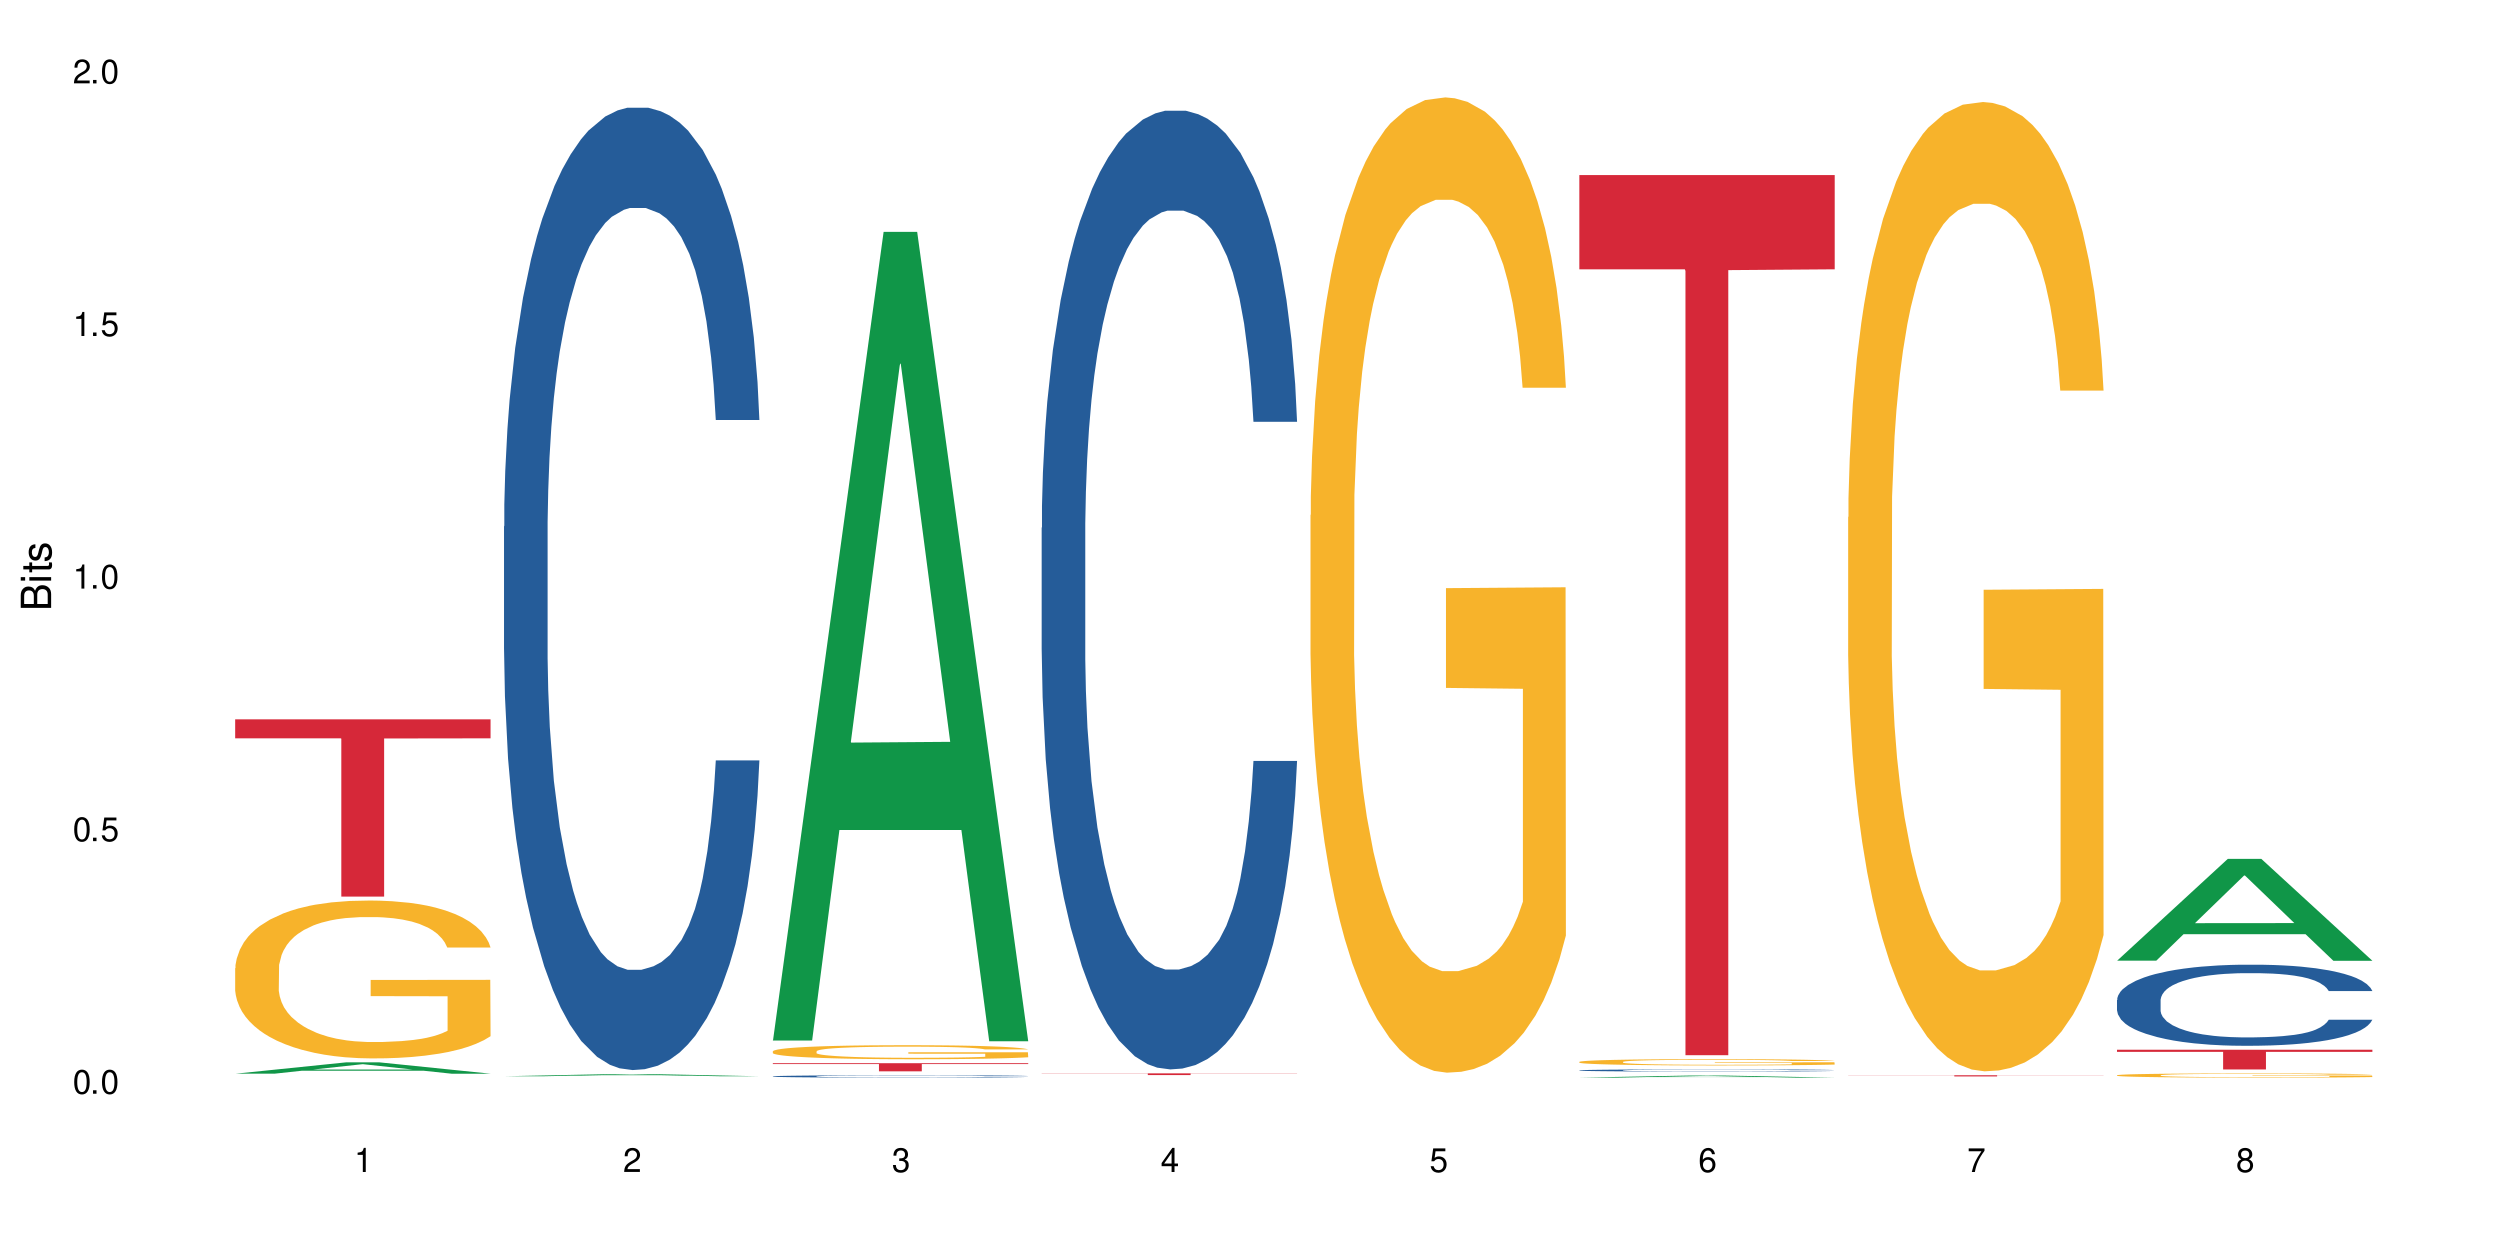
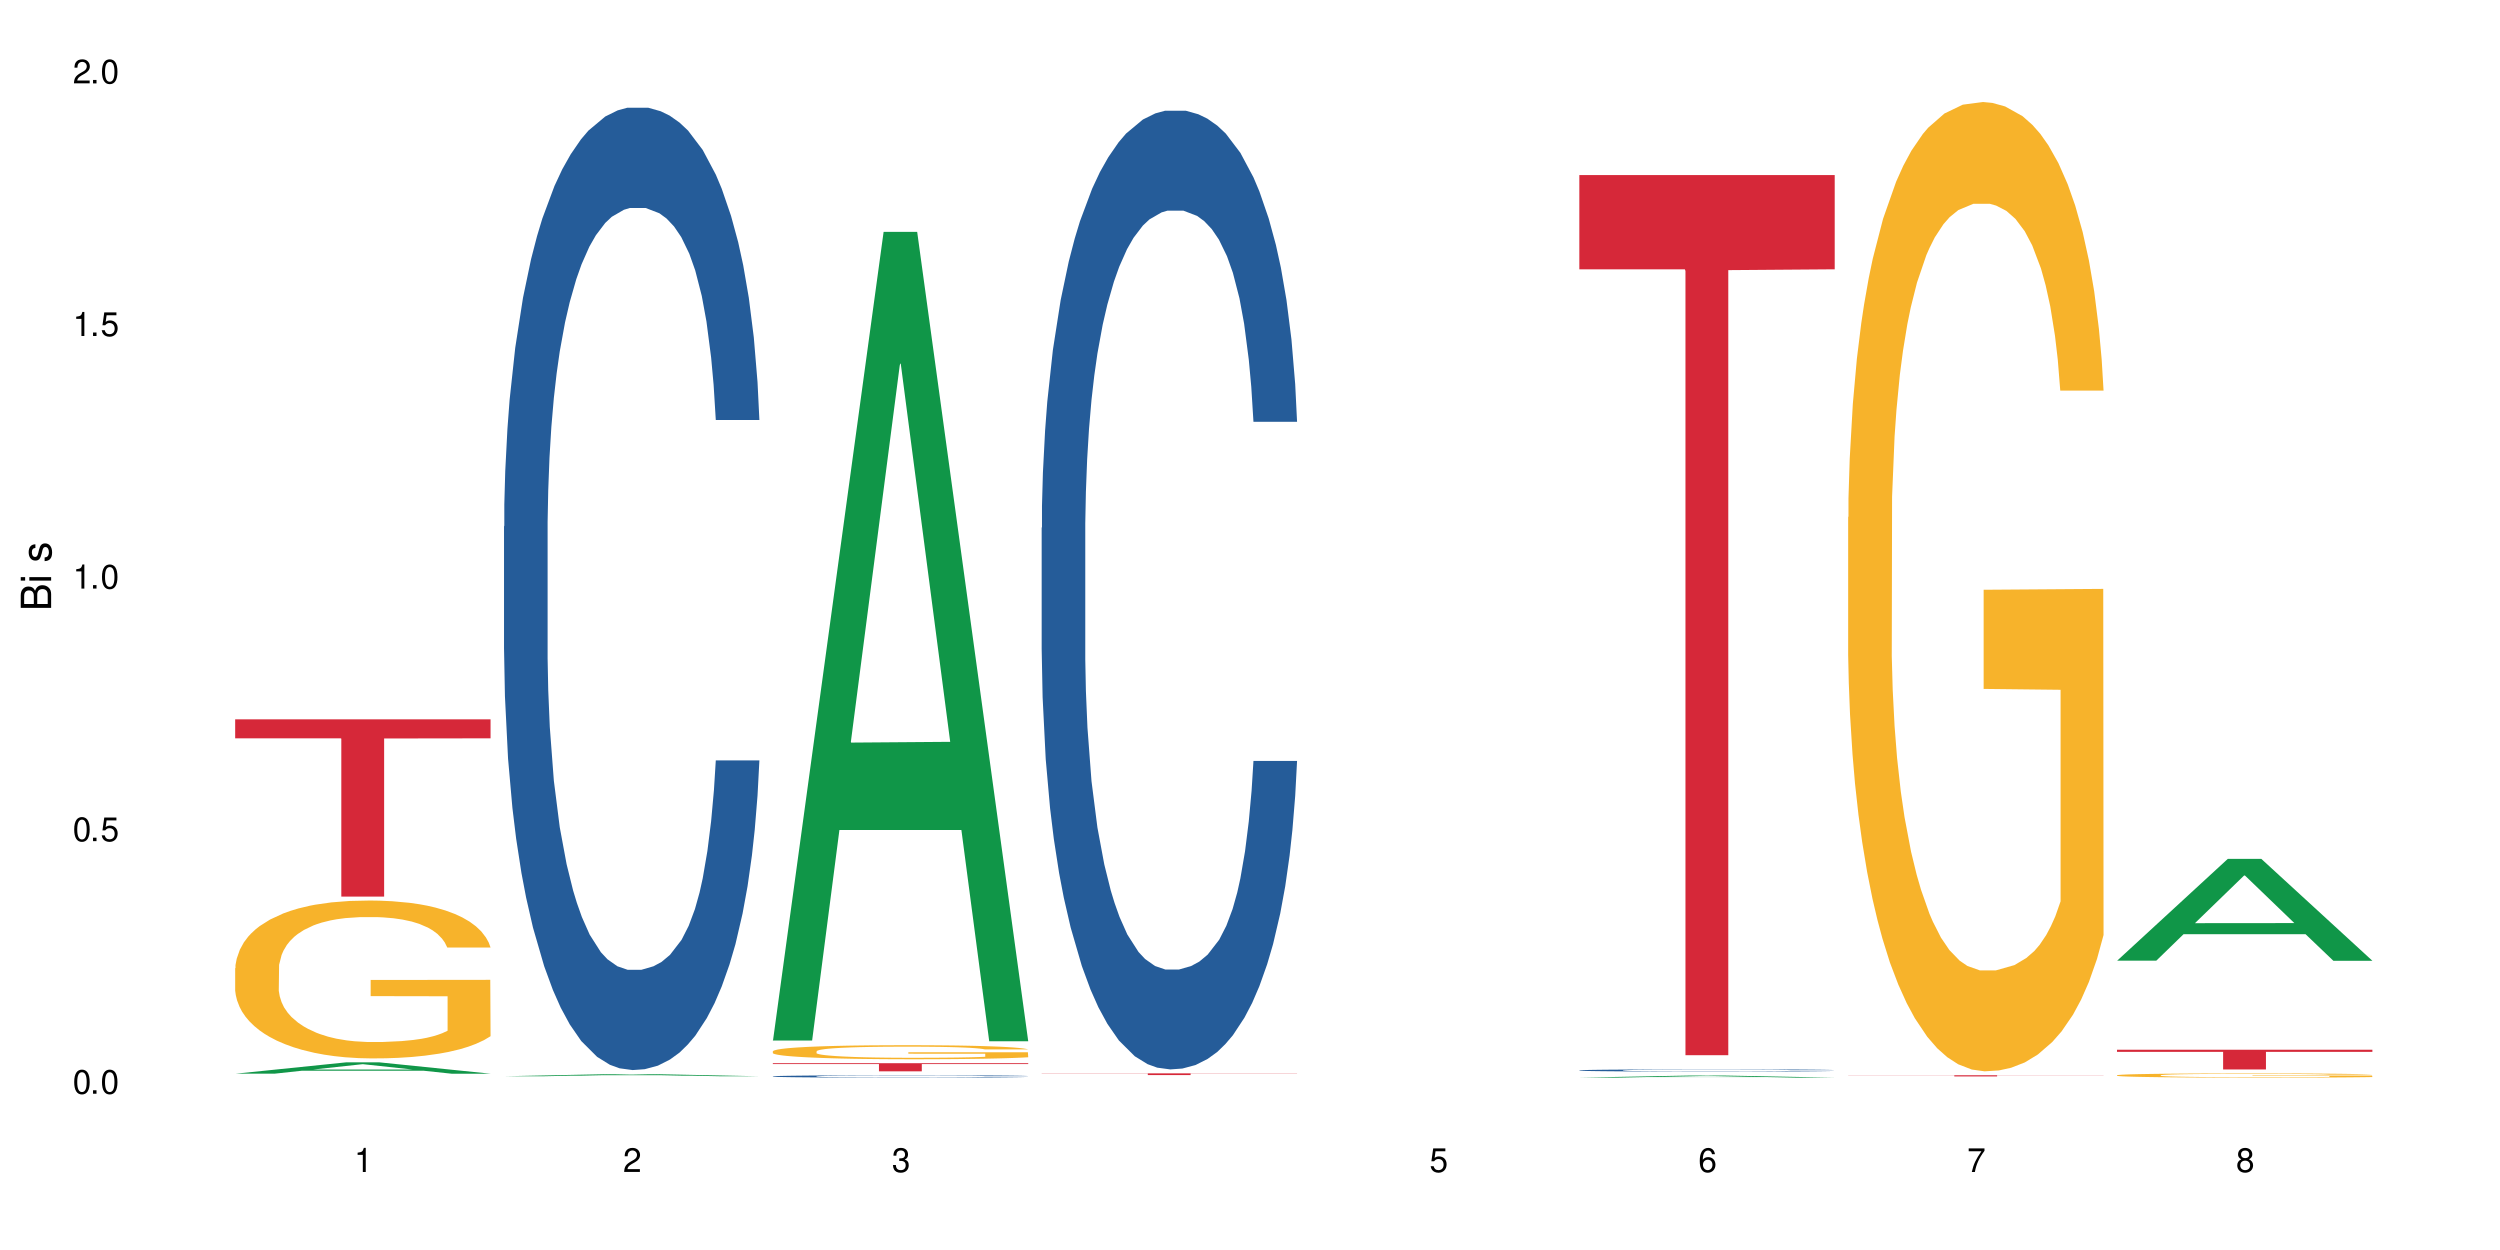
<svg xmlns="http://www.w3.org/2000/svg" xmlns:xlink="http://www.w3.org/1999/xlink" width="720" height="360" viewBox="0 0 720 360">
  <defs>
    <g>
      <g id="glyph-0-0">
</g>
      <g id="glyph-0-1">
        <path d="M 2.641 -6.938 C 2 -6.938 1.422 -6.656 1.078 -6.172 C 0.641 -5.562 0.406 -4.641 0.406 -3.359 C 0.406 -1.016 1.188 0.219 2.641 0.219 C 4.078 0.219 4.859 -1.016 4.859 -3.297 C 4.859 -4.641 4.656 -5.547 4.203 -6.172 C 3.844 -6.656 3.281 -6.938 2.641 -6.938 Z M 2.641 -6.188 C 3.547 -6.188 4 -5.25 4 -3.375 C 4 -1.406 3.562 -0.484 2.625 -0.484 C 1.734 -0.484 1.281 -1.438 1.281 -3.344 C 1.281 -5.25 1.734 -6.188 2.641 -6.188 Z M 2.641 -6.188 " />
      </g>
      <g id="glyph-0-2">
        <path d="M 1.828 -1 L 0.828 -1 L 0.828 0 L 1.828 0 Z M 1.828 -1 " />
      </g>
      <g id="glyph-0-3">
        <path d="M 4.562 -6.797 L 1.062 -6.797 L 0.547 -3.094 L 1.328 -3.094 C 1.719 -3.562 2.047 -3.734 2.578 -3.734 C 3.484 -3.734 4.062 -3.109 4.062 -2.094 C 4.062 -1.125 3.484 -0.531 2.578 -0.531 C 1.828 -0.531 1.375 -0.906 1.188 -1.672 L 0.328 -1.672 C 0.453 -1.109 0.547 -0.844 0.75 -0.594 C 1.125 -0.078 1.828 0.219 2.594 0.219 C 3.969 0.219 4.922 -0.781 4.922 -2.219 C 4.922 -3.562 4.031 -4.484 2.719 -4.484 C 2.25 -4.484 1.859 -4.359 1.469 -4.062 L 1.734 -5.969 L 4.562 -5.969 Z M 4.562 -6.797 " />
      </g>
      <g id="glyph-0-4">
        <path d="M 2.484 -4.938 L 2.484 0 L 3.328 0 L 3.328 -6.938 L 2.766 -6.938 C 2.469 -5.875 2.281 -5.734 0.984 -5.562 L 0.984 -4.938 Z M 2.484 -4.938 " />
      </g>
      <g id="glyph-0-5">
        <path d="M 4.859 -0.828 L 1.281 -0.828 C 1.359 -1.406 1.672 -1.781 2.5 -2.281 L 3.469 -2.828 C 4.406 -3.344 4.906 -4.062 4.906 -4.906 C 4.906 -5.484 4.672 -6.031 4.266 -6.406 C 3.859 -6.766 3.375 -6.938 2.719 -6.938 C 1.859 -6.938 1.219 -6.625 0.844 -6.031 C 0.609 -5.672 0.5 -5.234 0.484 -4.531 L 1.328 -4.531 C 1.359 -5.016 1.406 -5.281 1.531 -5.516 C 1.75 -5.938 2.188 -6.203 2.703 -6.203 C 3.469 -6.203 4.031 -5.641 4.031 -4.891 C 4.031 -4.344 3.719 -3.859 3.125 -3.516 L 2.234 -3 C 0.812 -2.172 0.406 -1.531 0.328 -0.016 L 4.859 -0.016 Z M 4.859 -0.828 " />
      </g>
      <g id="glyph-0-6">
        <path d="M 2.125 -3.188 L 2.578 -3.188 C 3.5 -3.188 3.984 -2.766 3.984 -1.922 C 3.984 -1.062 3.469 -0.531 2.594 -0.531 C 1.656 -0.531 1.203 -1 1.156 -2.016 L 0.312 -2.016 C 0.344 -1.453 0.438 -1.094 0.609 -0.781 C 0.953 -0.109 1.625 0.219 2.547 0.219 C 3.953 0.219 4.859 -0.625 4.859 -1.938 C 4.859 -2.828 4.516 -3.297 3.703 -3.594 C 4.344 -3.844 4.656 -4.328 4.656 -5.031 C 4.656 -6.219 3.875 -6.938 2.578 -6.938 C 1.203 -6.938 0.484 -6.172 0.453 -4.703 L 1.297 -4.703 C 1.312 -5.125 1.344 -5.359 1.453 -5.578 C 1.641 -5.969 2.062 -6.203 2.594 -6.203 C 3.344 -6.203 3.797 -5.75 3.797 -5 C 3.797 -4.516 3.609 -4.219 3.25 -4.047 C 3.016 -3.953 2.703 -3.922 2.125 -3.906 Z M 2.125 -3.188 " />
      </g>
      <g id="glyph-0-7">
-         <path d="M 3.141 -1.672 L 3.141 0 L 3.984 0 L 3.984 -1.672 L 4.984 -1.672 L 4.984 -2.438 L 3.984 -2.438 L 3.984 -6.938 L 3.359 -6.938 L 0.266 -2.578 L 0.266 -1.672 Z M 3.141 -2.438 L 1 -2.438 L 3.141 -5.5 Z M 3.141 -2.438 " />
-       </g>
+         </g>
      <g id="glyph-0-8">
        <path d="M 4.781 -5.125 C 4.609 -6.266 3.891 -6.938 2.844 -6.938 C 2.094 -6.938 1.422 -6.578 1.031 -5.953 C 0.594 -5.266 0.406 -4.422 0.406 -3.172 C 0.406 -2 0.578 -1.25 0.984 -0.641 C 1.359 -0.078 1.953 0.219 2.703 0.219 C 3.984 0.219 4.922 -0.75 4.922 -2.094 C 4.922 -3.375 4.062 -4.281 2.844 -4.281 C 2.172 -4.281 1.641 -4.031 1.281 -3.516 C 1.281 -5.234 1.828 -6.188 2.797 -6.188 C 3.391 -6.188 3.797 -5.797 3.938 -5.125 Z M 2.734 -3.531 C 3.547 -3.531 4.062 -2.953 4.062 -2.031 C 4.062 -1.156 3.484 -0.531 2.703 -0.531 C 1.922 -0.531 1.328 -1.188 1.328 -2.078 C 1.328 -2.938 1.906 -3.531 2.734 -3.531 Z M 2.734 -3.531 " />
      </g>
      <g id="glyph-0-9">
        <path d="M 4.984 -6.797 L 0.438 -6.797 L 0.438 -5.969 L 4.109 -5.969 C 2.5 -3.656 1.828 -2.234 1.328 0 L 2.219 0 C 2.594 -2.172 3.453 -4.047 4.984 -6.094 Z M 4.984 -6.797 " />
      </g>
      <g id="glyph-0-10">
        <path d="M 3.75 -3.656 C 4.469 -4.094 4.688 -4.438 4.688 -5.078 C 4.688 -6.172 3.844 -6.938 2.641 -6.938 C 1.438 -6.938 0.594 -6.172 0.594 -5.094 C 0.594 -4.438 0.812 -4.094 1.516 -3.656 C 0.734 -3.266 0.359 -2.703 0.359 -1.922 C 0.359 -0.656 1.281 0.219 2.641 0.219 C 3.984 0.219 4.922 -0.656 4.922 -1.922 C 4.922 -2.703 4.531 -3.266 3.75 -3.656 Z M 2.641 -6.188 C 3.359 -6.188 3.812 -5.75 3.812 -5.062 C 3.812 -4.406 3.344 -3.984 2.641 -3.984 C 1.922 -3.984 1.453 -4.406 1.453 -5.078 C 1.453 -5.75 1.922 -6.188 2.641 -6.188 Z M 2.641 -3.266 C 3.484 -3.266 4.062 -2.719 4.062 -1.906 C 4.062 -1.078 3.484 -0.531 2.625 -0.531 C 1.797 -0.531 1.219 -1.094 1.219 -1.906 C 1.219 -2.719 1.781 -3.266 2.641 -3.266 Z M 2.641 -3.266 " />
      </g>
      <g id="glyph-1-0">
</g>
      <g id="glyph-1-1">
        <path d="M 0 -0.953 L 0 -4.891 C 0 -5.719 -0.234 -6.344 -0.734 -6.797 C -1.188 -7.234 -1.812 -7.469 -2.5 -7.469 C -3.547 -7.469 -4.188 -7 -4.625 -5.875 C -4.984 -6.688 -5.625 -7.094 -6.531 -7.094 C -7.172 -7.094 -7.734 -6.859 -8.141 -6.391 C -8.562 -5.922 -8.75 -5.344 -8.75 -4.5 L -8.75 -0.953 Z M -4.984 -2.062 L -7.766 -2.062 L -7.766 -4.219 C -7.766 -4.844 -7.688 -5.203 -7.453 -5.5 C -7.219 -5.812 -6.859 -5.969 -6.375 -5.969 C -5.891 -5.969 -5.531 -5.812 -5.297 -5.5 C -5.062 -5.203 -4.984 -4.844 -4.984 -4.219 Z M -0.984 -2.062 L -4 -2.062 L -4 -4.781 C -4 -5.766 -3.438 -6.359 -2.484 -6.359 C -1.547 -6.359 -0.984 -5.766 -0.984 -4.781 Z M -0.984 -2.062 " />
      </g>
      <g id="glyph-1-2">
        <path d="M -6.281 -1.797 L -6.281 -0.797 L 0 -0.797 L 0 -1.797 Z M -8.75 -1.797 L -8.75 -0.797 L -7.484 -0.797 L -7.484 -1.797 Z M -8.75 -1.797 " />
      </g>
      <g id="glyph-1-3">
-         <path d="M -6.281 -3.047 L -6.281 -2.016 L -8.016 -2.016 L -8.016 -1.016 L -6.281 -1.016 L -6.281 -0.172 L -5.469 -0.172 L -5.469 -1.016 L -0.719 -1.016 C -0.078 -1.016 0.281 -1.453 0.281 -2.234 C 0.281 -2.5 0.25 -2.719 0.188 -3.047 L -0.641 -3.047 C -0.609 -2.906 -0.594 -2.766 -0.594 -2.562 C -0.594 -2.141 -0.719 -2.016 -1.156 -2.016 L -5.469 -2.016 L -5.469 -3.047 Z M -6.281 -3.047 " />
-       </g>
+         </g>
      <g id="glyph-1-4">
        <path d="M -4.531 -5.25 C -5.766 -5.25 -6.469 -4.422 -6.469 -2.969 C -6.469 -1.516 -5.719 -0.562 -4.547 -0.562 C -3.562 -0.562 -3.094 -1.062 -2.734 -2.562 L -2.516 -3.484 C -2.344 -4.188 -2.094 -4.469 -1.641 -4.469 C -1.047 -4.469 -0.641 -3.875 -0.641 -3 C -0.641 -2.453 -0.797 -2 -1.062 -1.75 C -1.25 -1.594 -1.422 -1.531 -1.875 -1.469 L -1.875 -0.406 C -0.422 -0.453 0.281 -1.266 0.281 -2.922 C 0.281 -4.5 -0.5 -5.516 -1.719 -5.516 C -2.656 -5.516 -3.172 -4.984 -3.469 -3.734 L -3.703 -2.766 C -3.891 -1.953 -4.156 -1.609 -4.594 -1.609 C -5.188 -1.609 -5.547 -2.125 -5.547 -2.938 C -5.547 -3.75 -5.203 -4.172 -4.531 -4.203 Z M -4.531 -5.25 " />
      </g>
    </g>
  </defs>
  <rect x="-72" y="-36" width="864" height="432" fill="rgb(100%, 100%, 100%)" fill-opacity="1" />
  <path fill-rule="nonzero" fill="rgb(6.275%, 58.824%, 28.235%)" fill-opacity="1" d="M 67.73 309.223 L 67.809 309.223 L 99.637 305.961 L 109.301 305.961 L 141.281 309.227 L 130.047 309.227 L 122.031 308.375 L 86.906 308.375 L 79.047 309.223 L 67.73 309.223 L 90.285 308.02 L 118.809 308.02 L 104.586 306.492 L 104.43 306.488 L 104.27 306.5 L 90.207 308.02 L 90.285 308.02 Z M 67.73 309.223 " />
  <path fill-rule="nonzero" fill="rgb(14.51%, 36.078%, 60%)" fill-opacity="1" d="M 67.73 310.363 L 68.719 310.363 L 69.344 310.359 L 141.281 310.359 L 82.082 310.359 L 81.363 310.363 L 80.289 310.363 L 141.281 310.363 Z M 67.73 310.363 " />
  <path fill-rule="nonzero" fill="rgb(96.863%, 70.196%, 16.863%)" fill-opacity="1" d="M 67.73 278.828 L 67.82 278.785 L 67.82 277.953 L 68.18 276.086 L 69.078 273.512 L 70.242 271.391 L 71.5 269.73 L 72.305 268.859 L 73.652 267.613 L 74.816 266.699 L 77.777 264.832 L 81.543 263.086 L 83.609 262.34 L 85.941 261.633 L 89.258 260.844 L 90.785 260.551 L 95.449 259.887 L 100.738 259.473 L 106.57 259.348 L 109.262 259.391 L 112.938 259.555 L 117.961 260.012 L 120.832 260.43 L 123.074 260.844 L 125.406 261.383 L 128.277 262.215 L 130.969 263.211 L 133.121 264.207 L 135.273 265.453 L 137.066 266.781 L 138.594 268.234 L 139.938 269.98 L 140.746 271.434 L 141.281 272.887 L 128.816 272.887 L 128.098 271.434 L 127.289 270.312 L 125.945 268.941 L 124.598 267.945 L 123.254 267.156 L 120.742 266.074 L 118.59 265.41 L 115.898 264.832 L 113.297 264.457 L 110.336 264.207 L 108.543 264.125 L 103.789 264.125 L 99.484 264.414 L 96.973 264.746 L 95.18 265.078 L 92.668 265.703 L 91.141 266.199 L 90.246 266.531 L 87.555 267.82 L 85.762 268.984 L 84.773 269.773 L 83.52 271.02 L 82.621 272.141 L 81.633 273.801 L 81.098 275.047 L 80.379 277.871 L 80.289 285.348 L 80.559 286.926 L 81.098 288.629 L 81.812 290.125 L 82.891 291.703 L 83.965 292.906 L 85.852 294.527 L 87.465 295.605 L 88.719 296.312 L 91.141 297.434 L 92.129 297.805 L 94.461 298.555 L 96.883 299.137 L 99.844 299.633 L 102.086 299.883 L 105.672 300.09 L 110.246 300.09 L 115.629 299.84 L 119.039 299.508 L 121.371 299.176 L 122.895 298.887 L 124.777 298.43 L 126.125 298.016 L 127.379 297.559 L 128.906 296.852 L 128.906 286.926 L 106.75 286.883 L 106.75 282.23 L 141.195 282.191 L 141.281 298.43 L 139.398 299.551 L 137.066 300.629 L 134.824 301.461 L 132.492 302.168 L 129.176 302.957 L 126.484 303.453 L 122.355 304.035 L 118.59 304.41 L 114.645 304.66 L 111.145 304.785 L 107.02 304.824 L 103.34 304.742 L 99.395 304.492 L 96.254 304.16 L 93.383 303.746 L 90.516 303.207 L 86.926 302.332 L 84.594 301.629 L 82.172 300.754 L 79.75 299.719 L 77.598 298.594 L 76.164 297.723 L 74.727 296.727 L 73.203 295.48 L 71.766 294.07 L 70.691 292.781 L 69.703 291.328 L 68.988 289.957 L 68.27 288.09 L 67.91 286.594 L 67.73 285.305 Z M 67.73 278.828 " />
  <path fill-rule="nonzero" fill="rgb(83.922%, 15.686%, 22.353%)" fill-opacity="1" d="M 67.73 207.172 L 141.281 207.172 L 141.281 212.637 L 110.629 212.684 L 110.629 258.215 L 98.297 258.215 L 98.297 212.734 L 98.117 212.637 L 67.73 212.637 Z M 67.73 207.172 " />
  <path fill-rule="nonzero" fill="rgb(6.275%, 58.824%, 28.235%)" fill-opacity="1" d="M 145.156 309.965 L 145.234 309.965 L 177.059 309.312 L 186.723 309.312 L 218.707 309.965 L 207.469 309.965 L 199.453 309.797 L 164.328 309.797 L 156.469 309.965 L 145.156 309.965 L 167.707 309.727 L 196.23 309.727 L 182.008 309.422 L 181.852 309.418 L 181.695 309.422 L 167.629 309.727 L 167.707 309.727 Z M 145.156 309.965 " />
  <path fill-rule="nonzero" fill="rgb(14.51%, 36.078%, 60%)" fill-opacity="1" d="M 145.156 151.613 L 145.242 151.363 L 145.242 145.281 L 145.512 135.656 L 146.141 123.496 L 146.77 115.133 L 148.383 100.188 L 150.625 85.746 L 152.957 74.598 L 154.664 68.012 L 156.188 62.945 L 159.684 53.57 L 161.93 48.758 L 164.352 44.453 L 167.309 40.145 L 169.461 37.613 L 174.305 33.559 L 177.895 31.785 L 180.676 31.023 L 186.684 31.023 L 190.273 32.039 L 192.875 33.305 L 195.742 35.332 L 198.164 37.613 L 202.383 43.184 L 206.148 50.277 L 207.852 54.332 L 210.543 62.188 L 212.605 69.785 L 214.043 76.371 L 215.656 85.746 L 217.094 97.148 L 218.168 110.066 L 218.707 120.961 L 206.148 120.961 L 205.52 110.828 L 204.805 102.973 L 203.457 92.586 L 202.113 85.238 L 200.23 77.895 L 198.523 73.078 L 196.191 68.266 L 194.129 65.227 L 191.977 62.945 L 189.914 61.426 L 185.969 59.906 L 181.391 59.906 L 179.688 60.414 L 176.191 62.438 L 174.305 64.211 L 171.613 67.758 L 169.73 71.051 L 167.488 76.121 L 165.965 80.426 L 164.082 87.012 L 162.734 92.84 L 161.211 101.199 L 160.312 107.535 L 159.508 114.629 L 158.789 122.988 L 158.25 131.855 L 157.891 141.227 L 157.711 150.348 L 157.711 189.617 L 157.891 198.738 L 158.34 209.379 L 159.508 224.832 L 161.211 238.258 L 163.184 248.898 L 165.066 256.5 L 166.145 260.047 L 167.578 264.098 L 169.82 269.164 L 173.051 274.234 L 174.934 276.258 L 177.805 278.285 L 180.766 279.301 L 184.711 279.301 L 188.211 278.285 L 190.543 277.02 L 192.965 274.992 L 196.281 270.688 L 198.344 266.633 L 200.141 261.82 L 201.484 257.004 L 202.383 252.953 L 203.727 245.098 L 204.805 236.484 L 205.609 227.617 L 206.148 219.004 L 218.707 219.004 L 218.168 229.137 L 217.359 239.02 L 216.555 246.363 L 215.297 255.23 L 213.863 263.086 L 211.801 271.953 L 210.094 277.777 L 207.852 284.113 L 205.789 288.926 L 203.547 293.234 L 200.23 298.301 L 198.074 300.832 L 195.742 303.113 L 192.965 305.141 L 189.465 306.914 L 185.699 307.926 L 182.199 308.18 L 178.434 307.672 L 175.652 306.66 L 171.973 304.379 L 167.398 299.82 L 164.082 295.008 L 161.48 290.191 L 159.238 285.125 L 156.727 278.285 L 153.496 267.141 L 151.523 258.523 L 150.176 251.434 L 148.652 241.551 L 147.574 232.684 L 146.32 218.496 L 145.422 200.512 L 145.156 186.578 Z M 145.156 151.613 " />
  <path fill-rule="nonzero" fill="rgb(6.275%, 58.824%, 28.235%)" fill-opacity="1" d="M 222.578 299.664 L 222.656 299.445 L 254.48 66.785 L 264.148 66.785 L 296.129 299.883 L 284.895 299.883 L 276.879 239.039 L 241.75 239.039 L 233.895 299.664 L 222.578 299.664 L 245.129 213.867 L 273.656 213.648 L 259.434 104.871 L 259.273 104.652 L 259.117 105.309 L 245.051 213.648 L 245.129 213.867 Z M 222.578 299.664 " />
  <path fill-rule="nonzero" fill="rgb(14.51%, 36.078%, 60%)" fill-opacity="1" d="M 222.578 309.977 L 222.668 309.977 L 222.668 309.961 L 222.938 309.938 L 223.562 309.906 L 224.191 309.887 L 225.809 309.852 L 228.051 309.816 L 230.383 309.789 L 232.086 309.77 L 233.609 309.758 L 237.109 309.734 L 239.352 309.723 L 241.773 309.715 L 244.734 309.703 L 246.887 309.695 L 251.73 309.688 L 255.316 309.684 L 258.098 309.68 L 264.109 309.68 L 267.695 309.684 L 270.297 309.688 L 273.168 309.691 L 275.59 309.695 L 279.805 309.711 L 283.57 309.727 L 285.277 309.738 L 287.969 309.758 L 290.031 309.777 L 291.465 309.793 L 293.082 309.816 L 294.516 309.844 L 295.59 309.875 L 296.129 309.902 L 283.57 309.902 L 282.945 309.875 L 282.227 309.859 L 280.883 309.832 L 279.535 309.812 L 277.652 309.797 L 275.949 309.785 L 273.617 309.773 L 271.551 309.766 L 269.398 309.758 L 267.336 309.754 L 263.391 309.75 L 258.816 309.75 L 257.109 309.754 L 253.613 309.758 L 251.73 309.762 L 249.039 309.77 L 247.156 309.777 L 244.914 309.793 L 243.387 309.801 L 241.504 309.816 L 240.16 309.832 L 238.633 309.852 L 237.738 309.867 L 236.93 309.887 L 236.211 309.906 L 235.672 309.93 L 235.316 309.953 L 235.137 309.973 L 235.137 310.07 L 235.316 310.094 L 235.762 310.121 L 236.93 310.156 L 238.633 310.191 L 240.605 310.215 L 242.492 310.234 L 243.566 310.242 L 245.004 310.254 L 247.246 310.266 L 250.473 310.277 L 252.355 310.285 L 255.227 310.289 L 258.188 310.293 L 262.133 310.293 L 265.633 310.289 L 267.965 310.285 L 270.387 310.281 L 273.707 310.27 L 275.77 310.262 L 277.562 310.25 L 278.906 310.238 L 279.805 310.227 L 281.148 310.207 L 282.227 310.188 L 283.035 310.164 L 283.57 310.145 L 296.129 310.145 L 295.59 310.168 L 294.785 310.191 L 293.977 310.211 L 292.723 310.23 L 291.285 310.25 L 289.223 310.273 L 287.52 310.289 L 285.277 310.305 L 283.215 310.316 L 280.973 310.324 L 277.652 310.34 L 275.5 310.344 L 273.168 310.352 L 270.387 310.355 L 266.887 310.359 L 263.121 310.363 L 259.621 310.363 L 255.855 310.359 L 253.074 310.359 L 249.398 310.352 L 244.824 310.344 L 241.504 310.332 L 238.902 310.316 L 236.66 310.305 L 234.148 310.289 L 230.918 310.262 L 228.945 310.242 L 227.602 310.223 L 226.074 310.199 L 225 310.176 L 223.742 310.141 L 222.848 310.098 L 222.578 310.062 Z M 222.578 309.977 " />
  <path fill-rule="nonzero" fill="rgb(96.863%, 70.196%, 16.863%)" fill-opacity="1" d="M 222.578 302.75 L 222.668 302.746 L 222.668 302.672 L 223.027 302.508 L 223.922 302.277 L 225.09 302.09 L 226.344 301.941 L 227.152 301.863 L 228.496 301.754 L 229.664 301.672 L 232.625 301.504 L 236.391 301.352 L 238.453 301.285 L 240.785 301.223 L 244.105 301.152 L 245.629 301.125 L 250.293 301.066 L 255.586 301.031 L 261.418 301.02 L 264.109 301.023 L 267.785 301.035 L 272.809 301.078 L 275.68 301.113 L 277.922 301.152 L 280.254 301.199 L 283.125 301.273 L 285.816 301.363 L 287.969 301.449 L 290.121 301.562 L 291.914 301.68 L 293.438 301.809 L 294.785 301.965 L 295.59 302.094 L 296.129 302.223 L 283.66 302.223 L 282.945 302.094 L 282.137 301.992 L 280.793 301.871 L 279.445 301.781 L 278.102 301.711 L 275.59 301.617 L 273.438 301.559 L 270.746 301.504 L 268.145 301.473 L 265.184 301.449 L 263.391 301.441 L 258.637 301.441 L 254.332 301.469 L 251.82 301.5 L 250.023 301.527 L 247.512 301.582 L 245.988 301.629 L 245.094 301.656 L 242.402 301.77 L 240.605 301.875 L 239.621 301.945 L 238.363 302.055 L 237.469 302.156 L 236.48 302.305 L 235.941 302.414 L 235.227 302.664 L 235.137 303.328 L 235.406 303.469 L 235.941 303.621 L 236.66 303.754 L 237.738 303.895 L 238.812 304 L 240.695 304.145 L 242.312 304.242 L 243.566 304.305 L 245.988 304.402 L 246.977 304.438 L 249.309 304.504 L 251.73 304.555 L 254.691 304.598 L 256.934 304.621 L 260.52 304.641 L 265.094 304.641 L 270.477 304.617 L 273.887 304.59 L 276.219 304.559 L 277.742 304.531 L 279.625 304.492 L 280.973 304.457 L 282.227 304.414 L 283.75 304.352 L 283.75 303.469 L 261.598 303.465 L 261.598 303.051 L 296.039 303.047 L 296.129 304.492 L 294.246 304.594 L 291.914 304.688 L 289.672 304.762 L 287.34 304.824 L 284.02 304.895 L 281.328 304.938 L 277.203 304.992 L 273.438 305.023 L 269.488 305.047 L 265.992 305.059 L 261.867 305.062 L 258.188 305.055 L 254.242 305.031 L 251.102 305 L 248.23 304.965 L 245.359 304.918 L 241.773 304.84 L 239.441 304.777 L 237.02 304.699 L 234.598 304.605 L 232.445 304.508 L 231.008 304.43 L 229.574 304.34 L 228.051 304.23 L 226.613 304.105 L 225.539 303.992 L 224.551 303.859 L 223.832 303.738 L 223.117 303.574 L 222.758 303.441 L 222.578 303.324 Z M 222.578 302.75 " />
  <path fill-rule="nonzero" fill="rgb(83.922%, 15.686%, 22.353%)" fill-opacity="1" d="M 222.578 306.195 L 296.129 306.195 L 296.129 306.445 L 265.477 306.449 L 265.477 308.547 L 253.141 308.547 L 253.141 306.449 L 252.965 306.445 L 222.578 306.445 Z M 222.578 306.195 " />
  <path fill-rule="nonzero" fill="rgb(14.51%, 36.078%, 60%)" fill-opacity="1" d="M 300 152.023 L 300.09 151.773 L 300.09 145.715 L 300.359 136.125 L 300.988 124.012 L 301.617 115.684 L 303.23 100.793 L 305.473 86.41 L 307.805 75.305 L 309.508 68.742 L 311.035 63.695 L 314.531 54.355 L 316.773 49.562 L 319.195 45.273 L 322.156 40.98 L 324.309 38.457 L 329.152 34.422 L 332.742 32.652 L 335.52 31.895 L 341.531 31.895 L 345.117 32.906 L 347.719 34.168 L 350.59 36.188 L 353.012 38.457 L 357.227 44.012 L 360.996 51.078 L 362.699 55.113 L 365.391 62.938 L 367.453 70.508 L 368.891 77.07 L 370.504 86.41 L 371.938 97.766 L 373.016 110.637 L 373.555 121.488 L 360.996 121.488 L 360.367 111.395 L 359.648 103.57 L 358.305 93.223 L 356.961 85.902 L 355.074 78.586 L 353.371 73.789 L 351.039 68.996 L 348.977 65.965 L 346.824 63.695 L 344.762 62.18 L 340.812 60.668 L 336.238 60.668 L 334.535 61.172 L 331.035 63.191 L 329.152 64.957 L 326.461 68.488 L 324.578 71.77 L 322.336 76.82 L 320.812 81.109 L 318.926 87.672 L 317.582 93.477 L 316.059 101.805 L 315.16 108.113 L 314.352 115.18 L 313.637 123.508 L 313.098 132.34 L 312.738 141.68 L 312.559 150.762 L 312.559 189.883 L 312.738 198.965 L 313.188 209.566 L 314.352 224.961 L 316.059 238.336 L 318.031 248.938 L 319.914 256.508 L 320.992 260.039 L 322.426 264.078 L 324.668 269.125 L 327.898 274.172 L 329.781 276.191 L 332.652 278.211 L 335.609 279.219 L 339.559 279.219 L 343.055 278.211 L 345.387 276.949 L 347.809 274.93 L 351.129 270.641 L 353.191 266.602 L 354.984 261.809 L 356.332 257.012 L 357.227 252.973 L 358.574 245.148 L 359.648 236.57 L 360.457 227.738 L 360.996 219.156 L 373.555 219.156 L 373.016 229.25 L 372.207 239.094 L 371.402 246.414 L 370.145 255.246 L 368.711 263.07 L 366.645 271.902 L 364.941 277.707 L 362.699 284.016 L 360.637 288.812 L 358.395 293.102 L 355.074 298.148 L 352.922 300.672 L 350.59 302.945 L 347.809 304.961 L 344.312 306.73 L 340.543 307.738 L 337.047 307.992 L 333.277 307.484 L 330.5 306.477 L 326.82 304.207 L 322.246 299.664 L 318.926 294.867 L 316.324 290.074 L 314.082 285.023 L 311.57 278.211 L 308.344 267.105 L 306.371 258.527 L 305.023 251.461 L 303.5 241.617 L 302.422 232.785 L 301.168 218.652 L 300.27 200.734 L 300 186.852 Z M 300 152.023 " />
  <path fill-rule="nonzero" fill="rgb(83.922%, 15.686%, 22.353%)" fill-opacity="1" d="M 300 309.125 L 373.555 309.125 L 373.555 309.18 L 342.898 309.18 L 342.898 309.621 L 330.566 309.621 L 330.566 309.18 L 300 309.18 Z M 300 309.125 " />
-   <path fill-rule="nonzero" fill="rgb(96.863%, 70.196%, 16.863%)" fill-opacity="1" d="M 377.426 148.355 L 377.516 148.098 L 377.516 142.969 L 377.871 131.426 L 378.77 115.52 L 379.938 102.438 L 381.191 92.176 L 382 86.789 L 383.344 79.094 L 384.512 73.453 L 387.469 61.91 L 391.238 51.137 L 393.301 46.52 L 395.633 42.156 L 398.953 37.285 L 400.477 35.488 L 405.141 31.383 L 410.434 28.82 L 416.262 28.051 L 418.953 28.305 L 422.633 29.332 L 427.656 32.152 L 430.527 34.719 L 432.77 37.285 L 435.102 40.617 L 437.969 45.75 L 440.66 51.906 L 442.812 58.062 L 444.969 65.758 L 446.762 73.965 L 448.285 82.941 L 449.633 93.715 L 450.438 102.695 L 450.977 111.672 L 438.508 111.672 L 437.789 102.695 L 436.984 95.77 L 435.637 87.305 L 434.293 81.148 L 432.949 76.273 L 430.438 69.605 L 428.281 65.5 L 425.594 61.91 L 422.992 59.602 L 420.031 58.062 L 418.238 57.547 L 413.484 57.547 L 409.176 59.344 L 406.664 61.395 L 404.871 63.449 L 402.359 67.297 L 400.836 70.375 L 399.938 72.426 L 397.246 80.379 L 395.453 87.559 L 394.469 92.434 L 393.211 100.129 L 392.312 107.055 L 391.328 117.316 L 390.789 125.012 L 390.07 142.453 L 389.98 188.625 L 390.25 198.375 L 390.789 208.891 L 391.508 218.125 L 392.582 227.871 L 393.66 235.312 L 395.543 245.316 L 397.156 251.984 L 398.414 256.344 L 400.836 263.27 L 401.82 265.578 L 404.156 270.195 L 406.574 273.789 L 409.535 276.867 L 411.777 278.406 L 415.367 279.688 L 419.941 279.688 L 425.324 278.148 L 428.73 276.098 L 431.062 274.043 L 432.59 272.25 L 434.473 269.426 L 435.816 266.863 L 437.074 264.039 L 438.598 259.68 L 438.598 198.375 L 416.441 198.117 L 416.441 169.387 L 450.887 169.133 L 450.977 269.426 L 449.094 276.352 L 446.762 283.023 L 444.52 288.152 L 442.188 292.512 L 438.867 297.387 L 436.176 300.465 L 432.051 304.055 L 428.281 306.363 L 424.336 307.902 L 420.84 308.672 L 416.711 308.93 L 413.035 308.418 L 409.086 306.879 L 405.949 304.824 L 403.078 302.262 L 400.207 298.926 L 396.621 293.539 L 394.289 289.18 L 391.867 283.793 L 389.445 277.379 L 387.293 270.453 L 385.855 265.066 L 384.422 258.91 L 382.895 251.215 L 381.461 242.492 L 380.383 234.543 L 379.398 225.562 L 378.68 217.098 L 377.961 205.555 L 377.605 196.32 L 377.426 188.371 Z M 377.426 148.355 " />
  <path fill-rule="nonzero" fill="rgb(6.275%, 58.824%, 28.235%)" fill-opacity="1" d="M 454.848 310.363 L 454.926 310.363 L 486.75 309.75 L 496.418 309.75 L 528.398 310.363 L 517.164 310.363 L 509.148 310.203 L 474.023 310.203 L 466.164 310.363 L 454.848 310.363 L 477.402 310.137 L 505.926 310.137 L 491.703 309.848 L 491.547 309.848 L 491.387 309.852 L 477.32 310.137 L 477.402 310.137 Z M 454.848 310.363 " />
  <path fill-rule="nonzero" fill="rgb(14.51%, 36.078%, 60%)" fill-opacity="1" d="M 454.848 308.258 L 454.938 308.254 L 454.938 308.242 L 455.207 308.219 L 455.836 308.191 L 456.461 308.172 L 458.078 308.137 L 460.32 308.105 L 462.652 308.078 L 464.355 308.066 L 465.879 308.055 L 469.379 308.031 L 471.621 308.02 L 474.043 308.012 L 477.004 308 L 479.156 307.996 L 484 307.984 L 487.586 307.98 L 499.965 307.98 L 502.566 307.984 L 505.438 307.988 L 507.859 307.996 L 512.074 308.008 L 515.844 308.023 L 517.547 308.031 L 520.238 308.051 L 522.301 308.07 L 523.734 308.082 L 525.352 308.105 L 526.785 308.133 L 527.863 308.16 L 528.398 308.188 L 515.844 308.188 L 515.215 308.164 L 514.496 308.145 L 513.152 308.121 L 511.805 308.105 L 509.922 308.086 L 508.219 308.078 L 505.887 308.066 L 503.824 308.059 L 501.672 308.055 L 499.605 308.051 L 495.66 308.047 L 489.383 308.047 L 485.883 308.051 L 484 308.055 L 481.309 308.062 L 479.426 308.07 L 477.184 308.082 L 475.656 308.094 L 473.773 308.109 L 472.43 308.121 L 470.902 308.141 L 470.008 308.156 L 469.199 308.172 L 468.48 308.191 L 467.945 308.211 L 467.586 308.234 L 467.406 308.254 L 467.406 308.344 L 467.586 308.363 L 468.035 308.391 L 469.199 308.426 L 470.902 308.457 L 472.879 308.48 L 474.762 308.496 L 475.836 308.504 L 477.273 308.516 L 479.516 308.527 L 482.742 308.539 L 484.629 308.543 L 487.496 308.547 L 490.457 308.551 L 494.406 308.551 L 497.902 308.547 L 500.234 308.543 L 502.656 308.539 L 505.977 308.531 L 508.039 308.52 L 509.832 308.508 L 511.18 308.5 L 512.074 308.488 L 513.422 308.473 L 514.496 308.449 L 515.305 308.43 L 515.844 308.41 L 528.398 308.41 L 527.863 308.434 L 527.055 308.457 L 526.246 308.473 L 524.992 308.492 L 523.555 308.512 L 521.492 308.531 L 519.789 308.547 L 517.547 308.559 L 515.484 308.57 L 513.242 308.582 L 509.922 308.594 L 507.77 308.598 L 505.438 308.605 L 502.656 308.609 L 499.16 308.613 L 495.391 308.613 L 491.895 308.617 L 488.125 308.613 L 485.344 308.613 L 481.668 308.605 L 477.094 308.598 L 473.773 308.586 L 471.172 308.574 L 468.93 308.562 L 466.418 308.547 L 463.191 308.52 L 461.215 308.5 L 459.871 308.484 L 458.348 308.461 L 457.27 308.441 L 456.016 308.41 L 455.117 308.367 L 454.848 308.336 Z M 454.848 308.258 " />
-   <path fill-rule="nonzero" fill="rgb(96.863%, 70.196%, 16.863%)" fill-opacity="1" d="M 454.848 305.809 L 454.938 305.805 L 454.938 305.773 L 455.297 305.699 L 456.191 305.598 L 457.359 305.512 L 458.613 305.445 L 459.422 305.41 L 460.77 305.359 L 461.934 305.324 L 464.895 305.25 L 468.66 305.18 L 470.723 305.148 L 473.055 305.121 L 476.375 305.09 L 477.898 305.078 L 482.562 305.051 L 487.855 305.035 L 493.688 305.031 L 496.379 305.031 L 500.055 305.039 L 505.078 305.059 L 507.949 305.074 L 510.191 305.09 L 512.523 305.113 L 515.395 305.145 L 518.086 305.184 L 520.238 305.223 L 522.391 305.273 L 524.184 305.328 L 525.711 305.387 L 527.055 305.453 L 527.863 305.512 L 528.398 305.57 L 515.934 305.57 L 515.215 305.512 L 514.406 305.469 L 513.062 305.414 L 511.715 305.375 L 510.371 305.344 L 507.859 305.301 L 505.707 305.273 L 503.016 305.25 L 500.414 305.234 L 497.453 305.223 L 490.906 305.223 L 486.602 305.234 L 484.09 305.246 L 482.297 305.258 L 479.785 305.285 L 478.258 305.305 L 477.363 305.316 L 474.672 305.367 L 472.879 305.414 L 471.891 305.445 L 470.633 305.496 L 469.738 305.539 L 468.75 305.605 L 468.211 305.656 L 467.496 305.77 L 467.406 306.066 L 467.676 306.133 L 468.211 306.199 L 468.93 306.258 L 470.008 306.32 L 471.082 306.371 L 472.965 306.434 L 474.582 306.477 L 475.836 306.508 L 478.258 306.551 L 479.246 306.566 L 481.578 306.594 L 484 306.617 L 486.961 306.637 L 489.203 306.648 L 492.789 306.656 L 497.363 306.656 L 502.746 306.648 L 506.156 306.633 L 508.488 306.621 L 510.012 306.609 L 511.895 306.59 L 513.242 306.574 L 514.496 306.555 L 516.023 306.527 L 516.023 306.133 L 493.867 306.129 L 493.867 305.945 L 528.309 305.941 L 528.398 306.59 L 526.516 306.637 L 524.184 306.68 L 521.941 306.711 L 519.609 306.738 L 516.289 306.77 L 513.602 306.793 L 509.473 306.812 L 505.707 306.828 L 501.758 306.84 L 498.262 306.844 L 494.137 306.848 L 490.457 306.844 L 486.512 306.832 L 483.371 306.82 L 480.5 306.805 L 477.633 306.781 L 474.043 306.746 L 471.711 306.719 L 469.289 306.684 L 466.867 306.641 L 464.715 306.598 L 463.281 306.562 L 461.844 306.523 L 460.32 306.473 L 458.883 306.418 L 457.809 306.363 L 456.82 306.309 L 456.102 306.254 L 455.387 306.176 L 455.027 306.117 L 454.848 306.066 Z M 454.848 305.809 " />
  <path fill-rule="nonzero" fill="rgb(83.922%, 15.686%, 22.353%)" fill-opacity="1" d="M 454.848 50.426 L 528.398 50.426 L 528.398 77.559 L 497.746 77.797 L 497.746 303.898 L 485.414 303.898 L 485.414 78.035 L 485.234 77.559 L 454.848 77.559 Z M 454.848 50.426 " />
  <path fill-rule="nonzero" fill="rgb(96.863%, 70.196%, 16.863%)" fill-opacity="1" d="M 532.27 148.945 L 532.359 148.691 L 532.359 143.594 L 532.719 132.121 L 533.617 116.316 L 534.781 103.312 L 536.039 93.117 L 536.844 87.762 L 538.191 80.113 L 539.355 74.504 L 542.316 63.031 L 546.086 52.324 L 548.148 47.734 L 550.48 43.402 L 553.797 38.559 L 555.324 36.773 L 559.988 32.695 L 565.281 30.145 L 571.109 29.379 L 573.801 29.637 L 577.48 30.656 L 582.5 33.461 L 585.371 36.008 L 587.613 38.559 L 589.945 41.871 L 592.816 46.973 L 595.508 53.09 L 597.66 59.207 L 599.812 66.855 L 601.609 75.016 L 603.133 83.938 L 604.477 94.645 L 605.285 103.566 L 605.824 112.492 L 593.355 112.492 L 592.637 103.566 L 591.832 96.684 L 590.484 88.273 L 589.141 82.152 L 587.793 77.309 L 585.281 70.68 L 583.129 66.602 L 580.438 63.031 L 577.836 60.738 L 574.879 59.207 L 573.082 58.699 L 568.328 58.699 L 564.023 60.484 L 561.512 62.523 L 559.719 64.562 L 557.207 68.387 L 555.684 71.445 L 554.785 73.484 L 552.094 81.387 L 550.301 88.527 L 549.312 93.371 L 548.059 101.02 L 547.16 107.902 L 546.176 118.098 L 545.637 125.746 L 544.918 143.082 L 544.828 188.973 L 545.098 198.66 L 545.637 209.113 L 546.355 218.289 L 547.43 227.977 L 548.508 235.371 L 550.391 245.312 L 552.004 251.941 L 553.262 256.277 L 555.684 263.16 L 556.668 265.453 L 559 270.043 L 561.422 273.613 L 564.383 276.672 L 566.625 278.203 L 570.215 279.477 L 574.789 279.477 L 580.168 277.945 L 583.578 275.906 L 585.91 273.867 L 587.434 272.082 L 589.32 269.277 L 590.664 266.73 L 591.922 263.926 L 593.445 259.59 L 593.445 198.66 L 571.289 198.406 L 571.289 169.852 L 605.734 169.598 L 605.824 269.277 L 603.941 276.16 L 601.609 282.789 L 599.363 287.891 L 597.031 292.223 L 593.715 297.066 L 591.023 300.125 L 586.898 303.695 L 583.129 305.988 L 579.184 307.52 L 575.684 308.285 L 571.559 308.539 L 567.883 308.031 L 563.934 306.5 L 560.797 304.461 L 557.926 301.91 L 555.055 298.598 L 551.465 293.242 L 549.133 288.91 L 546.711 283.555 L 544.289 277.184 L 542.137 270.297 L 540.703 264.945 L 539.266 258.824 L 537.742 251.18 L 536.309 242.512 L 535.23 234.605 L 534.246 225.684 L 533.527 217.27 L 532.809 205.797 L 532.449 196.621 L 532.27 188.719 Z M 532.27 148.945 " />
  <path fill-rule="nonzero" fill="rgb(83.922%, 15.686%, 22.353%)" fill-opacity="1" d="M 532.27 309.672 L 605.824 309.672 L 605.824 309.711 L 575.168 309.711 L 575.168 310.012 L 562.836 310.012 L 562.836 309.711 L 532.27 309.711 Z M 532.27 309.672 " />
  <path fill-rule="nonzero" fill="rgb(6.275%, 58.824%, 28.235%)" fill-opacity="1" d="M 609.695 276.676 L 609.773 276.648 L 641.598 247.363 L 651.266 247.363 L 683.246 276.703 L 672.008 276.703 L 663.996 269.047 L 628.867 269.047 L 621.012 276.676 L 609.695 276.676 L 632.246 265.875 L 660.773 265.848 L 646.551 252.156 L 646.391 252.129 L 646.234 252.211 L 632.168 265.848 L 632.246 265.875 Z M 609.695 276.676 " />
-   <path fill-rule="nonzero" fill="rgb(14.51%, 36.078%, 60%)" fill-opacity="1" d="M 609.695 288 L 609.785 287.98 L 609.785 287.465 L 610.055 286.656 L 610.68 285.629 L 611.309 284.926 L 612.922 283.668 L 615.164 282.449 L 617.5 281.512 L 619.203 280.953 L 620.727 280.527 L 624.227 279.738 L 626.469 279.332 L 628.891 278.969 L 631.852 278.605 L 634.004 278.395 L 638.848 278.051 L 642.434 277.902 L 645.215 277.836 L 651.223 277.836 L 654.812 277.922 L 657.414 278.031 L 660.285 278.199 L 662.707 278.395 L 666.922 278.863 L 670.688 279.461 L 672.395 279.801 L 675.086 280.465 L 677.148 281.105 L 678.582 281.66 L 680.195 282.449 L 681.633 283.41 L 682.707 284.5 L 683.246 285.418 L 670.688 285.418 L 670.062 284.562 L 669.344 283.902 L 667.996 283.027 L 666.652 282.406 L 664.77 281.789 L 663.066 281.383 L 660.734 280.977 L 658.668 280.719 L 656.516 280.527 L 654.453 280.398 L 650.508 280.273 L 645.934 280.273 L 644.227 280.312 L 640.73 280.484 L 638.848 280.633 L 636.156 280.934 L 634.273 281.211 L 632.027 281.637 L 630.504 282 L 628.621 282.555 L 627.273 283.047 L 625.75 283.75 L 624.852 284.285 L 624.047 284.883 L 623.328 285.586 L 622.789 286.336 L 622.43 287.125 L 622.254 287.895 L 622.254 291.203 L 622.43 291.973 L 622.879 292.867 L 624.047 294.168 L 625.75 295.301 L 627.723 296.199 L 629.605 296.84 L 630.684 297.137 L 632.117 297.48 L 634.363 297.906 L 637.59 298.332 L 639.473 298.504 L 642.344 298.676 L 645.305 298.762 L 649.25 298.762 L 652.75 298.676 L 655.082 298.566 L 657.504 298.398 L 660.82 298.035 L 662.887 297.691 L 664.68 297.285 L 666.023 296.883 L 666.922 296.539 L 668.266 295.879 L 669.344 295.152 L 670.152 294.406 L 670.688 293.68 L 683.246 293.68 L 682.707 294.531 L 681.902 295.367 L 681.094 295.984 L 679.84 296.73 L 678.402 297.395 L 676.34 298.141 L 674.637 298.633 L 672.395 299.164 L 670.332 299.57 L 668.086 299.934 L 664.77 300.359 L 662.617 300.574 L 660.285 300.766 L 657.504 300.938 L 654.004 301.086 L 650.238 301.172 L 646.738 301.195 L 642.973 301.152 L 640.191 301.066 L 636.516 300.875 L 631.941 300.488 L 628.621 300.082 L 626.02 299.68 L 623.777 299.25 L 621.266 298.676 L 618.035 297.734 L 616.062 297.008 L 614.719 296.41 L 613.191 295.578 L 612.117 294.832 L 610.859 293.637 L 609.965 292.121 L 609.695 290.945 Z M 609.695 288 " />
-   <path fill-rule="nonzero" fill="rgb(96.863%, 70.196%, 16.863%)" fill-opacity="1" d="M 609.695 309.664 L 609.785 309.664 L 609.785 309.641 L 610.145 309.59 L 611.039 309.52 L 612.207 309.465 L 613.461 309.418 L 614.27 309.395 L 615.613 309.363 L 616.781 309.34 L 619.742 309.289 L 623.508 309.242 L 625.57 309.223 L 627.902 309.203 L 631.223 309.18 L 632.746 309.172 L 637.41 309.156 L 642.703 309.145 L 648.535 309.141 L 651.223 309.141 L 654.902 309.145 L 659.926 309.16 L 662.797 309.168 L 665.039 309.18 L 667.371 309.195 L 670.242 309.219 L 672.93 309.246 L 675.086 309.27 L 677.238 309.305 L 679.031 309.34 L 680.555 309.379 L 681.902 309.426 L 682.707 309.465 L 683.246 309.504 L 670.777 309.504 L 670.062 309.465 L 669.254 309.434 L 667.91 309.398 L 666.562 309.371 L 665.219 309.352 L 662.707 309.32 L 660.555 309.305 L 657.863 309.289 L 655.262 309.277 L 652.301 309.27 L 645.754 309.27 L 641.449 309.277 L 638.938 309.285 L 637.141 309.293 L 634.629 309.312 L 633.105 309.324 L 632.207 309.332 L 629.52 309.367 L 627.723 309.398 L 626.738 309.422 L 625.48 309.453 L 624.586 309.484 L 623.598 309.527 L 623.059 309.562 L 622.344 309.637 L 622.254 309.84 L 622.52 309.883 L 623.059 309.926 L 623.777 309.969 L 624.852 310.012 L 625.93 310.043 L 627.812 310.086 L 629.43 310.113 L 630.684 310.133 L 633.105 310.164 L 634.094 310.176 L 636.426 310.195 L 638.848 310.211 L 641.805 310.223 L 644.047 310.23 L 647.637 310.234 L 652.211 310.234 L 657.594 310.23 L 661 310.219 L 663.332 310.211 L 664.859 310.203 L 666.742 310.191 L 668.086 310.18 L 669.344 310.168 L 670.867 310.148 L 670.867 309.883 L 648.715 309.879 L 648.715 309.754 L 683.156 309.754 L 683.246 310.191 L 681.363 310.223 L 679.031 310.25 L 676.789 310.273 L 674.457 310.293 L 671.137 310.312 L 668.445 310.324 L 664.32 310.34 L 660.555 310.352 L 656.605 310.359 L 653.109 310.363 L 648.98 310.363 L 645.305 310.359 L 641.359 310.355 L 638.219 310.344 L 632.477 310.32 L 628.891 310.297 L 626.559 310.277 L 624.137 310.254 L 621.715 310.227 L 619.562 310.195 L 618.125 310.172 L 616.691 310.145 L 615.164 310.113 L 613.73 310.074 L 612.656 310.039 L 611.668 310 L 610.949 309.965 L 610.234 309.914 L 609.875 309.871 L 609.695 309.84 Z M 609.695 309.664 " />
+   <path fill-rule="nonzero" fill="rgb(96.863%, 70.196%, 16.863%)" fill-opacity="1" d="M 609.695 309.664 L 609.785 309.664 L 609.785 309.641 L 610.145 309.59 L 611.039 309.52 L 612.207 309.465 L 613.461 309.418 L 614.27 309.395 L 615.613 309.363 L 616.781 309.34 L 619.742 309.289 L 623.508 309.242 L 625.57 309.223 L 627.902 309.203 L 631.223 309.18 L 632.746 309.172 L 637.41 309.156 L 642.703 309.145 L 648.535 309.141 L 651.223 309.141 L 654.902 309.145 L 659.926 309.16 L 662.797 309.168 L 665.039 309.18 L 667.371 309.195 L 670.242 309.219 L 672.93 309.246 L 675.086 309.27 L 677.238 309.305 L 679.031 309.34 L 680.555 309.379 L 681.902 309.426 L 682.707 309.465 L 683.246 309.504 L 670.777 309.504 L 670.062 309.465 L 669.254 309.434 L 667.91 309.398 L 666.562 309.371 L 665.219 309.352 L 662.707 309.32 L 660.555 309.305 L 657.863 309.289 L 655.262 309.277 L 652.301 309.27 L 645.754 309.27 L 641.449 309.277 L 638.938 309.285 L 637.141 309.293 L 634.629 309.312 L 633.105 309.324 L 632.207 309.332 L 629.52 309.367 L 627.723 309.398 L 626.738 309.422 L 625.48 309.453 L 624.586 309.484 L 623.598 309.527 L 623.059 309.562 L 622.344 309.637 L 622.254 309.84 L 622.52 309.883 L 623.059 309.926 L 623.777 309.969 L 624.852 310.012 L 625.93 310.043 L 627.812 310.086 L 630.684 310.133 L 633.105 310.164 L 634.094 310.176 L 636.426 310.195 L 638.848 310.211 L 641.805 310.223 L 644.047 310.23 L 647.637 310.234 L 652.211 310.234 L 657.594 310.23 L 661 310.219 L 663.332 310.211 L 664.859 310.203 L 666.742 310.191 L 668.086 310.18 L 669.344 310.168 L 670.867 310.148 L 670.867 309.883 L 648.715 309.879 L 648.715 309.754 L 683.156 309.754 L 683.246 310.191 L 681.363 310.223 L 679.031 310.25 L 676.789 310.273 L 674.457 310.293 L 671.137 310.312 L 668.445 310.324 L 664.32 310.34 L 660.555 310.352 L 656.605 310.359 L 653.109 310.363 L 648.98 310.363 L 645.305 310.359 L 641.359 310.355 L 638.219 310.344 L 632.477 310.32 L 628.891 310.297 L 626.559 310.277 L 624.137 310.254 L 621.715 310.227 L 619.562 310.195 L 618.125 310.172 L 616.691 310.145 L 615.164 310.113 L 613.73 310.074 L 612.656 310.039 L 611.668 310 L 610.949 309.965 L 610.234 309.914 L 609.875 309.871 L 609.695 309.84 Z M 609.695 309.664 " />
  <path fill-rule="nonzero" fill="rgb(83.922%, 15.686%, 22.353%)" fill-opacity="1" d="M 609.695 302.328 L 683.246 302.328 L 683.246 302.934 L 652.594 302.941 L 652.594 308.008 L 640.258 308.008 L 640.258 302.945 L 640.082 302.934 L 609.695 302.934 Z M 609.695 302.328 " />
  <g fill="rgb(0%, 0%, 0%)" fill-opacity="1">
    <use xlink:href="#glyph-0-1" x="20.965" y="314.993" />
    <use xlink:href="#glyph-0-2" x="25.965" y="314.993" />
    <use xlink:href="#glyph-0-1" x="28.965" y="314.993" />
  </g>
  <g fill="rgb(0%, 0%, 0%)" fill-opacity="1">
    <use xlink:href="#glyph-0-1" x="20.965" y="242.251" />
    <use xlink:href="#glyph-0-2" x="25.965" y="242.251" />
    <use xlink:href="#glyph-0-3" x="28.965" y="242.251" />
  </g>
  <g fill="rgb(0%, 0%, 0%)" fill-opacity="1">
    <use xlink:href="#glyph-0-4" x="20.965" y="169.509" />
    <use xlink:href="#glyph-0-2" x="25.965" y="169.509" />
    <use xlink:href="#glyph-0-1" x="28.965" y="169.509" />
  </g>
  <g fill="rgb(0%, 0%, 0%)" fill-opacity="1">
    <use xlink:href="#glyph-0-4" x="20.965" y="96.767" />
    <use xlink:href="#glyph-0-2" x="25.965" y="96.767" />
    <use xlink:href="#glyph-0-3" x="28.965" y="96.767" />
  </g>
  <g fill="rgb(0%, 0%, 0%)" fill-opacity="1">
    <use xlink:href="#glyph-0-5" x="20.965" y="24.024" />
    <use xlink:href="#glyph-0-2" x="25.965" y="24.024" />
    <use xlink:href="#glyph-0-1" x="28.965" y="24.024" />
  </g>
  <g fill="rgb(0%, 0%, 0%)" fill-opacity="1">
    <use xlink:href="#glyph-0-4" x="102.008" y="337.532" />
  </g>
  <g fill="rgb(0%, 0%, 0%)" fill-opacity="1">
    <use xlink:href="#glyph-0-5" x="179.43" y="337.532" />
  </g>
  <g fill="rgb(0%, 0%, 0%)" fill-opacity="1">
    <use xlink:href="#glyph-0-6" x="256.855" y="337.532" />
  </g>
  <g fill="rgb(0%, 0%, 0%)" fill-opacity="1">
    <use xlink:href="#glyph-0-7" x="334.277" y="337.532" />
  </g>
  <g fill="rgb(0%, 0%, 0%)" fill-opacity="1">
    <use xlink:href="#glyph-0-3" x="411.699" y="337.532" />
  </g>
  <g fill="rgb(0%, 0%, 0%)" fill-opacity="1">
    <use xlink:href="#glyph-0-8" x="489.125" y="337.532" />
  </g>
  <g fill="rgb(0%, 0%, 0%)" fill-opacity="1">
    <use xlink:href="#glyph-0-9" x="566.547" y="337.532" />
  </g>
  <g fill="rgb(0%, 0%, 0%)" fill-opacity="1">
    <use xlink:href="#glyph-0-10" x="643.969" y="337.532" />
  </g>
  <g fill="rgb(0%, 0%, 0%)" fill-opacity="1">
    <use xlink:href="#glyph-1-1" x="14.725" y="176.012" />
    <use xlink:href="#glyph-1-2" x="14.725" y="168.012" />
    <use xlink:href="#glyph-1-3" x="14.725" y="165.012" />
    <use xlink:href="#glyph-1-4" x="14.725" y="162.012" />
  </g>
</svg>